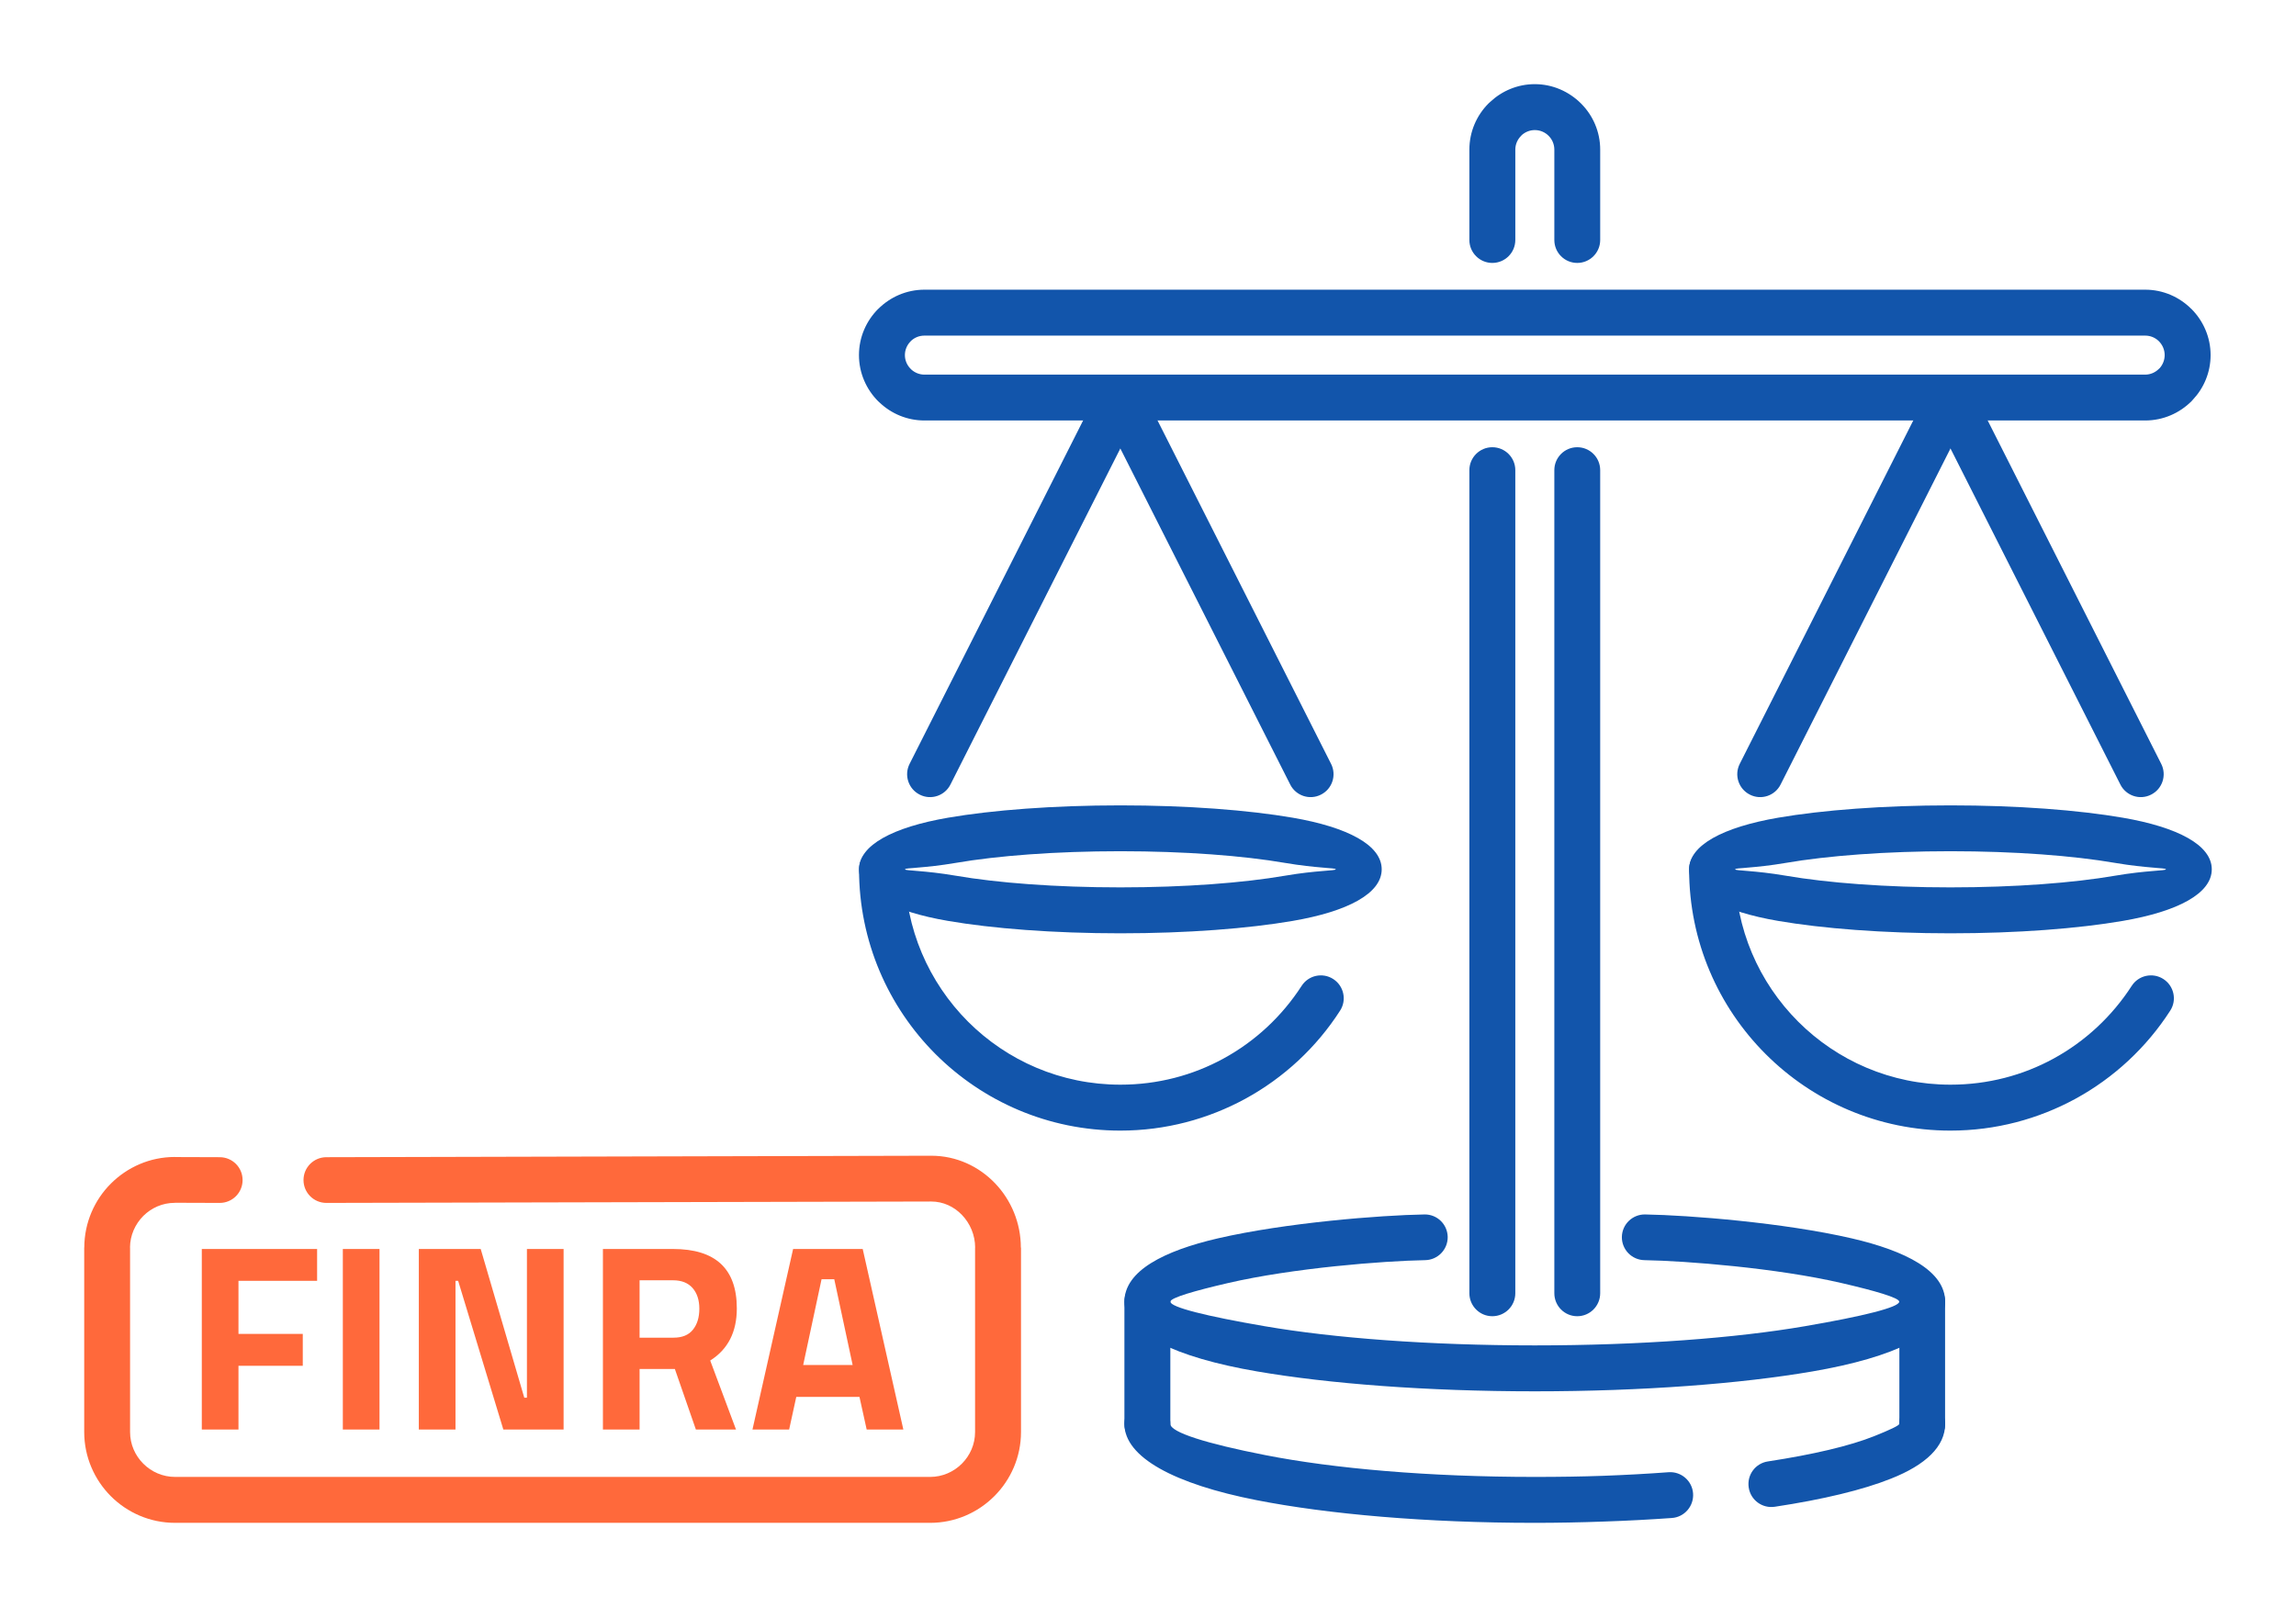
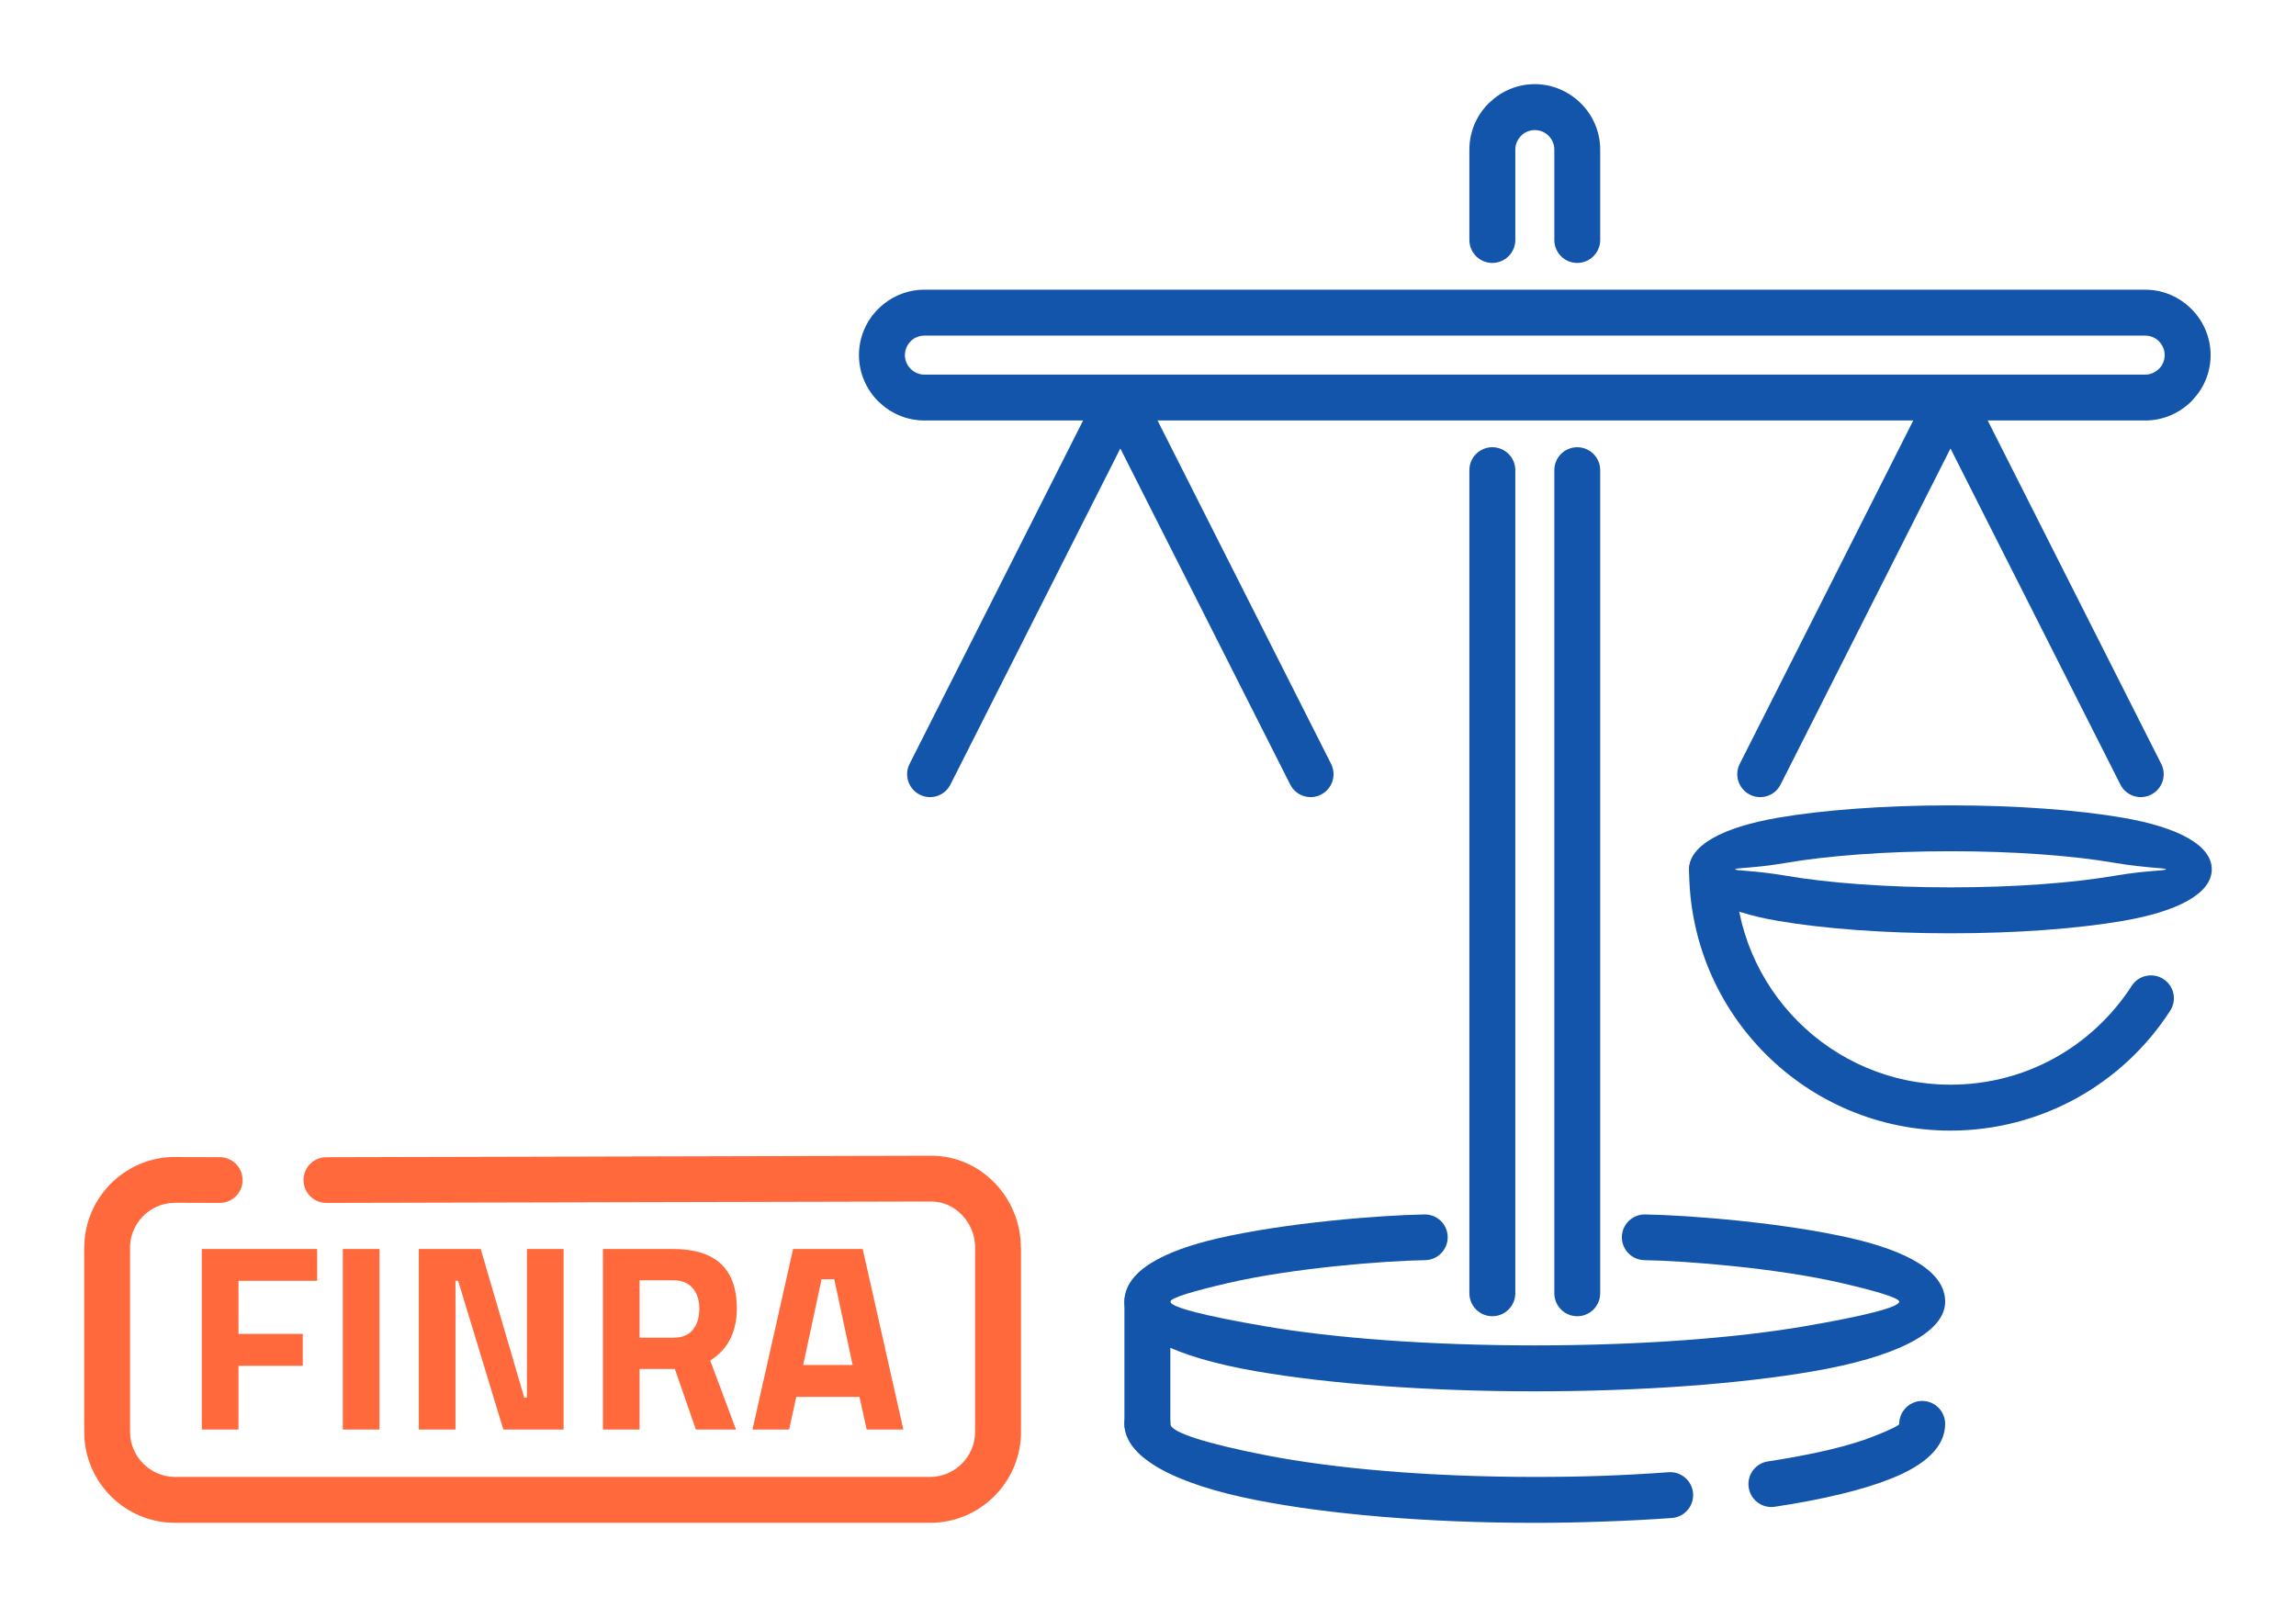
<svg xmlns="http://www.w3.org/2000/svg" xml:space="preserve" width="300px" height="210px" version="1.1" style="shape-rendering:geometricPrecision; text-rendering:geometricPrecision; image-rendering:optimizeQuality; fill-rule:evenodd; clip-rule:evenodd" viewBox="0 0 3124.2 2186.9">
  <defs>
    <style type="text/css">
   
    .fil0 {fill:none}
    .fil1 {fill:#1255ab;fill-rule:nonzero}
    .fil2 {fill:#ff693b;fill-rule:nonzero}
   
  </style>
  </defs>
  <g id="Layer_x0020_1">
    <g id="_2988825274256">
      <rect class="fil0" width="3124.2" height="2186.9" />
      <path class="fil1" d="M2237.6 1714.9c-17.2,-0.3 -30.9,-14.4 -30.7,-31.6 0.3,-17.2 14.5,-30.9 31.7,-30.6 59.9,1 188.9,11.2 281.3,32.6 72.8,16.9 126.9,44.1 126.9,86.1 0,42.6 -68.9,75.8 -180.4,94.9 -97.1,16.7 -230.8,27.1 -378,27.1 -147.2,0 -280.8,-10.4 -378,-27.1 -111.4,-19.1 -180.4,-52.3 -180.4,-94.9 0,-42 54.1,-69.2 126.9,-86.1 92.4,-21.4 221.4,-31.6 281.4,-32.6 17.2,-0.3 31.3,13.4 31.6,30.6 0.2,17.2 -13.5,31.3 -30.7,31.6 -57,1 -180.1,10.7 -268.4,31.2 -44.9,10.4 -78.3,20 -78.3,25.3 0,7.6 49.1,19.8 128.4,33.4 93.6,16.1 223.5,26.1 367.5,26.1 144,0 273.9,-10 367.5,-26.1 79.4,-13.6 128.4,-25.8 128.4,-33.4 0,-5.3 -33.4,-14.9 -78.3,-25.3 -88.3,-20.5 -211.3,-30.2 -268.4,-31.2z" />
      <path class="fil1" d="M1530 1937.8c0,-17.3 14,-31.3 31.3,-31.3 17.2,0 31.2,14 31.2,31.3 0,11.4 49.4,26.8 129.1,42.4 93.5,18.4 223.2,29.7 366.8,29.7 33.7,0 64.6,-0.5 92.7,-1.5 29.8,-1.1 59.7,-2.7 89.4,-4.9 17.2,-1.2 32.1,11.8 33.3,28.9 1.2,17.2 -11.7,32.2 -28.9,33.4 -28.3,2 -58.9,3.7 -91.6,4.8l-0.1 0c-32.7,1.2 -64.5,1.8 -94.8,1.8 -147.5,0 -281.4,-11.8 -378.7,-30.9 -111,-21.8 -179.7,-58.1 -179.7,-103.7zm885 112.7c-17.1,2.6 -33,-9.2 -35.5,-26.2 -2.6,-17.1 9.1,-33 26.2,-35.5 61.6,-9.4 111.3,-21.1 144.6,-34.4 21.8,-8.7 34,-14.6 34,-16.6 0,-17.3 14,-31.3 31.3,-31.3 17.2,0 31.2,14 31.2,31.3 0,30.6 -26.4,55.7 -73.6,74.4 -38.2,15.3 -92.6,28.4 -158.2,38.3z" />
-       <path class="fil1" d="M2584.5 1771.4c0,-17.1 13.9,-31.1 31.1,-31.1 17.2,0 31.1,14 31.1,31.1l0 166.4c0,17.2 -13.9,31.1 -31.1,31.1 -17.2,0 -31.1,-13.9 -31.1,-31.1l0 -166.4z" />
      <path class="fil1" d="M1530 1771.4c0,-17.2 14,-31.2 31.3,-31.2 17.2,0 31.2,14 31.2,31.2l0 166.4c0,17.2 -14,31.2 -31.2,31.2 -17.3,0 -31.3,-14 -31.3,-31.2l0 -166.4z" />
      <path class="fil1" d="M2177.4 1759.9c0,17.3 -14,31.3 -31.2,31.3 -17.3,0 -31.2,-14 -31.2,-31.3l0 -1120.1c0,-17.2 13.9,-31.2 31.2,-31.2 17.2,0 31.2,14 31.2,31.2l0 1120.1zm-178 -1120.1c0,-17.2 14,-31.2 31.2,-31.2 17.3,0 31.3,14 31.3,31.2l0 1120.1c0,17.3 -14,31.3 -31.3,31.3 -17.2,0 -31.2,-14 -31.2,-31.3l0 -1120.1z" />
      <path class="fil1" d="M2061.9 326.6c0,17.2 -14,31.2 -31.3,31.2 -17.2,0 -31.2,-14 -31.2,-31.2l0 -123c0,-24.5 10,-46.8 26.1,-62.9 0.7,-0.7 1.4,-1.4 2.2,-2 16,-15 37.3,-24.2 60.7,-24.2 24.4,0 46.6,10.1 62.8,26.2l0.2 0.2c16.1,16.1 26,38.3 26,62.7l0 123c0,17.2 -14,31.2 -31.2,31.2 -17.3,0 -31.2,-14 -31.2,-31.2l0 -123c0,-7.4 -3,-14 -7.7,-18.7l-0.2 -0.2c-4.7,-4.7 -11.3,-7.7 -18.7,-7.7 -6.8,0 -12.9,2.6 -17.6,6.7l-1.1 1.2c-4.8,4.8 -7.8,11.4 -7.8,18.7l0 123z" />
-       <path class="fil1" d="M1524.5 1158.4c-88,0 -167.2,6.1 -224.1,15.9 -42.7,7.3 -69.1,6.6 -69.1,8.7 0,2.1 26.4,1.4 69.1,8.7 56.9,9.8 136.1,15.9 224.1,15.9 87.9,0 167.1,-6.1 224.1,-15.9 42.6,-7.3 69,-6.6 69,-8.7 0,-2.1 -26.4,-1.4 -69,-8.7 -57,-9.8 -136.2,-15.9 -224.1,-15.9zm-234.6 -45.6c60.4,-10.4 143.4,-16.8 234.6,-16.8 91.1,0 174.1,6.4 234.6,16.8 74.7,12.9 121,37.3 121,70.2 0,32.9 -46.3,57.4 -121,70.2 -60.5,10.4 -143.5,16.9 -234.6,16.9 -91.2,0 -174.2,-6.5 -234.6,-16.9 -74.8,-12.8 -121,-37.3 -121,-70.2 0,-32.9 46.2,-57.3 121,-70.2z" />
      <path class="fil1" d="M2422.9 1067.6c-7.7,15.4 -26.5,21.6 -41.8,13.8 -15.4,-7.7 -21.6,-26.5 -13.8,-41.9l258.9 -512.4c7.8,-15.3 26.5,-21.5 41.9,-13.8 15.3,7.8 21.5,26.5 13.8,41.9l-259 512.4z" />
      <path class="fil1" d="M2900.6 1341.7c9.3,-14.5 28.6,-18.7 43.1,-9.4 14.5,9.3 18.7,28.6 9.4,43 -32.2,50 -76.6,91.4 -129,120 -50.7,27.6 -108.6,43.3 -170.1,43.3 -98.2,0 -187.1,-39.8 -251.4,-104.1 -64.4,-64.4 -104.2,-153.3 -104.2,-251.5 0,-17.2 14,-31.2 31.3,-31.2 17.2,0 31.2,14 31.2,31.2 0,81 32.8,154.2 85.9,207.3 53,53 126.3,85.8 207.2,85.8 51,0 98.8,-12.8 140.3,-35.5 43.1,-23.5 79.7,-57.7 106.3,-98.9z" />
      <path class="fil1" d="M2654 1158.4c-87.9,0 -167.1,6.1 -224.1,15.9 -42.6,7.3 -69,6.6 -69,8.7 0,2.1 26.4,1.4 69,8.7 57,9.8 136.2,15.9 224.1,15.9 88,0 167.2,-6.1 224.1,-15.9 42.7,-7.3 69.1,-6.6 69.1,-8.7 0,-2.1 -26.4,-1.4 -69.1,-8.7 -56.9,-9.8 -136.1,-15.9 -224.1,-15.9zm-234.6 -45.6c60.5,-10.4 143.5,-16.8 234.6,-16.8 91.2,0 174.2,6.4 234.6,16.8 74.8,12.9 121,37.3 121,70.2 0,32.9 -46.2,57.4 -121,70.2 -60.4,10.4 -143.4,16.9 -234.6,16.9 -91.1,0 -174.1,-6.5 -234.6,-16.9 -74.7,-12.8 -121,-37.3 -121,-70.2 0,-32.9 46.3,-57.3 121,-70.2z" />
      <path class="fil1" d="M1257.9 509.8l1661.1 0c7.2,0 13.8,-3 18.7,-7.9l1.1 -1c4.1,-4.7 6.7,-10.9 6.7,-17.7 0,-7.3 -3,-13.9 -7.8,-18.8 -4.8,-4.8 -11.4,-7.7 -18.7,-7.7l-1661.1 0c-7.4,0 -14,2.9 -18.8,7.7l0 0 0 0.1c-4.8,4.8 -7.8,11.5 -7.8,18.7 0,7.3 3,13.9 7.8,18.7l1.1 1.1c4.7,4.2 10.9,6.8 17.7,6.8zm1661.1 62.4l-1661.1 0c-23.5,0 -44.9,-9.2 -60.8,-24.2 -0.7,-0.6 -1.5,-1.2 -2.1,-1.9 -16.1,-16.1 -26.2,-38.4 -26.2,-62.9 0,-24.5 10.1,-46.8 26.2,-62.9l0 0.1c16.2,-16.2 38.5,-26.2 62.9,-26.2l1661.1 0c24.4,0 46.6,10 62.7,26.1l0.2 0.1c16.1,16.2 26.1,38.4 26.1,62.8 0,23.5 -9.2,44.9 -24.2,60.8 -0.6,0.7 -1.3,1.4 -1.9,2.1 -16.2,16.1 -38.4,26.1 -62.9,26.1z" />
      <path class="fil1" d="M2940.8 1039.5c7.8,15.4 1.6,34.2 -13.8,41.9 -15.3,7.8 -34.1,1.6 -41.8,-13.8l-259 -512.4c-7.7,-15.4 -1.6,-34.1 13.8,-41.9 15.4,-7.7 34.1,-1.5 41.9,13.8l258.9 512.4z" />
      <path class="fil1" d="M1293.3 1067.6c-7.7,15.4 -26.5,21.6 -41.8,13.8 -15.4,-7.7 -21.6,-26.5 -13.8,-41.9l258.9 -512.4c7.8,-15.3 26.5,-21.5 41.9,-13.8 15.4,7.8 21.5,26.5 13.8,41.9l-259 512.4z" />
      <path class="fil1" d="M1811.2 1039.5c7.8,15.4 1.6,34.2 -13.8,41.9 -15.3,7.8 -34.1,1.6 -41.8,-13.8l-259 -512.4c-7.7,-15.4 -1.5,-34.1 13.8,-41.9 15.4,-7.7 34.1,-1.5 41.9,13.8l258.9 512.4z" />
-       <path class="fil1" d="M1771.1 1341.7c9.3,-14.5 28.5,-18.7 43,-9.4 14.5,9.3 18.7,28.6 9.4,43 -32.1,50 -76.6,91.4 -129,120 -50.7,27.6 -108.6,43.3 -170,43.3 -98.2,0 -187.1,-39.8 -251.5,-104.1 -64.3,-64.4 -104.1,-153.3 -104.1,-251.5 0,-17.2 13.9,-31.2 31.2,-31.2 17.3,0 31.2,14 31.2,31.2 0,81 32.9,154.2 85.9,207.3 53,53 126.3,85.8 207.3,85.8 50.9,0 98.7,-12.8 140.2,-35.5 43.2,-23.5 79.8,-57.7 106.4,-98.9z" />
      <path class="fil2" d="M274.6 1945.4l0 -245.7 156.9 0 0 43.3 -107 0 0 72.3 87.5 0 0 43.4 -87.5 0 0 86.7 -49.9 0zm191.9 0l0 -245.7 49.9 0 0 245.7 -49.9 0zm103.4 0l0 -245.7 84.2 0 59.3 202.4 3.6 0 0 -202.4 49.9 0 0 245.7 -82 0 -61.5 -202.4 -3.6 0 0 202.4 -49.9 0zm300.4 -82.4l0 82.4 -49.9 0 0 -245.7 95.4 0c57.8,0 86.8,26.9 86.8,80.9 0,32.1 -12.1,55.7 -36.2,70.9l35.1 93.9 -54.6 0 -28.6 -82.4 -48 0zm46.2 -42.6c11.8,0 20.6,-3.6 26.4,-10.9 5.8,-7.2 8.7,-16.7 8.7,-28.5 0,-11.8 -3.1,-21.2 -9.2,-28.2 -6.2,-7 -15,-10.5 -26.6,-10.5l-45.5 0 0 78.1 46.2 0zm107.4 125l55.3 -245.7 94.7 0 55.3 245.7 -49.9 0 -9.8 -44.4 -86 0 -9.7 44.4 -49.9 0zm94 -204.5l-25 116.7 67.3 0 -25 -116.7 -17.3 0z" />
      <path class="fil2" d="M299 1574.8c17.2,0 31.1,13.9 31.1,31.1 0,17.2 -13.9,31.1 -31.1,31.1l-60.8 -0.2 0 0.1 -0.4 0c-16.7,0 -31.8,6.9 -42.8,17.8 -11.1,11.2 -18,26.4 -18.1,43l0.1 0 0 251.1c0,16.8 6.9,32 18,43.1 11.1,11.1 26.4,18 43.2,18l1027.5 0c16.7,0 32,-6.9 43.1,-18 11.1,-11.1 18,-26.3 18,-43.1l0 -251 0.1 0c0,-17 -6.8,-32.8 -17.9,-44.4 -10.7,-11.2 -25.5,-18.3 -41.8,-18.3l0 0.1 -0.2 0 0 -0.1 -822.9 1.9c-17.2,0 -31.1,-13.9 -31.1,-31.1 0,-17.2 13.9,-31.1 31.1,-31.1l822.9 -2 0 -0.1 0.2 0 0 0.1c34.3,0 64.9,14.6 86.9,37.6 21.7,22.7 35,53.8 35,87.4l0.2 0 0 251c0,34 -13.9,64.9 -36.3,87.3 -22.4,22.4 -53.3,36.3 -87.3,36.3l-1027.5 0c-34.1,0 -65,-13.9 -87.4,-36.3 -22.3,-22.4 -36.2,-53.3 -36.2,-87.3l0 -251.1 0.1 0c0.1,-33.9 13.9,-64.7 36.1,-86.9 22.4,-22.4 53.2,-36.3 87,-36.3l0.4 0 0 0.1 60.8 0.2z" />
    </g>
  </g>
</svg>